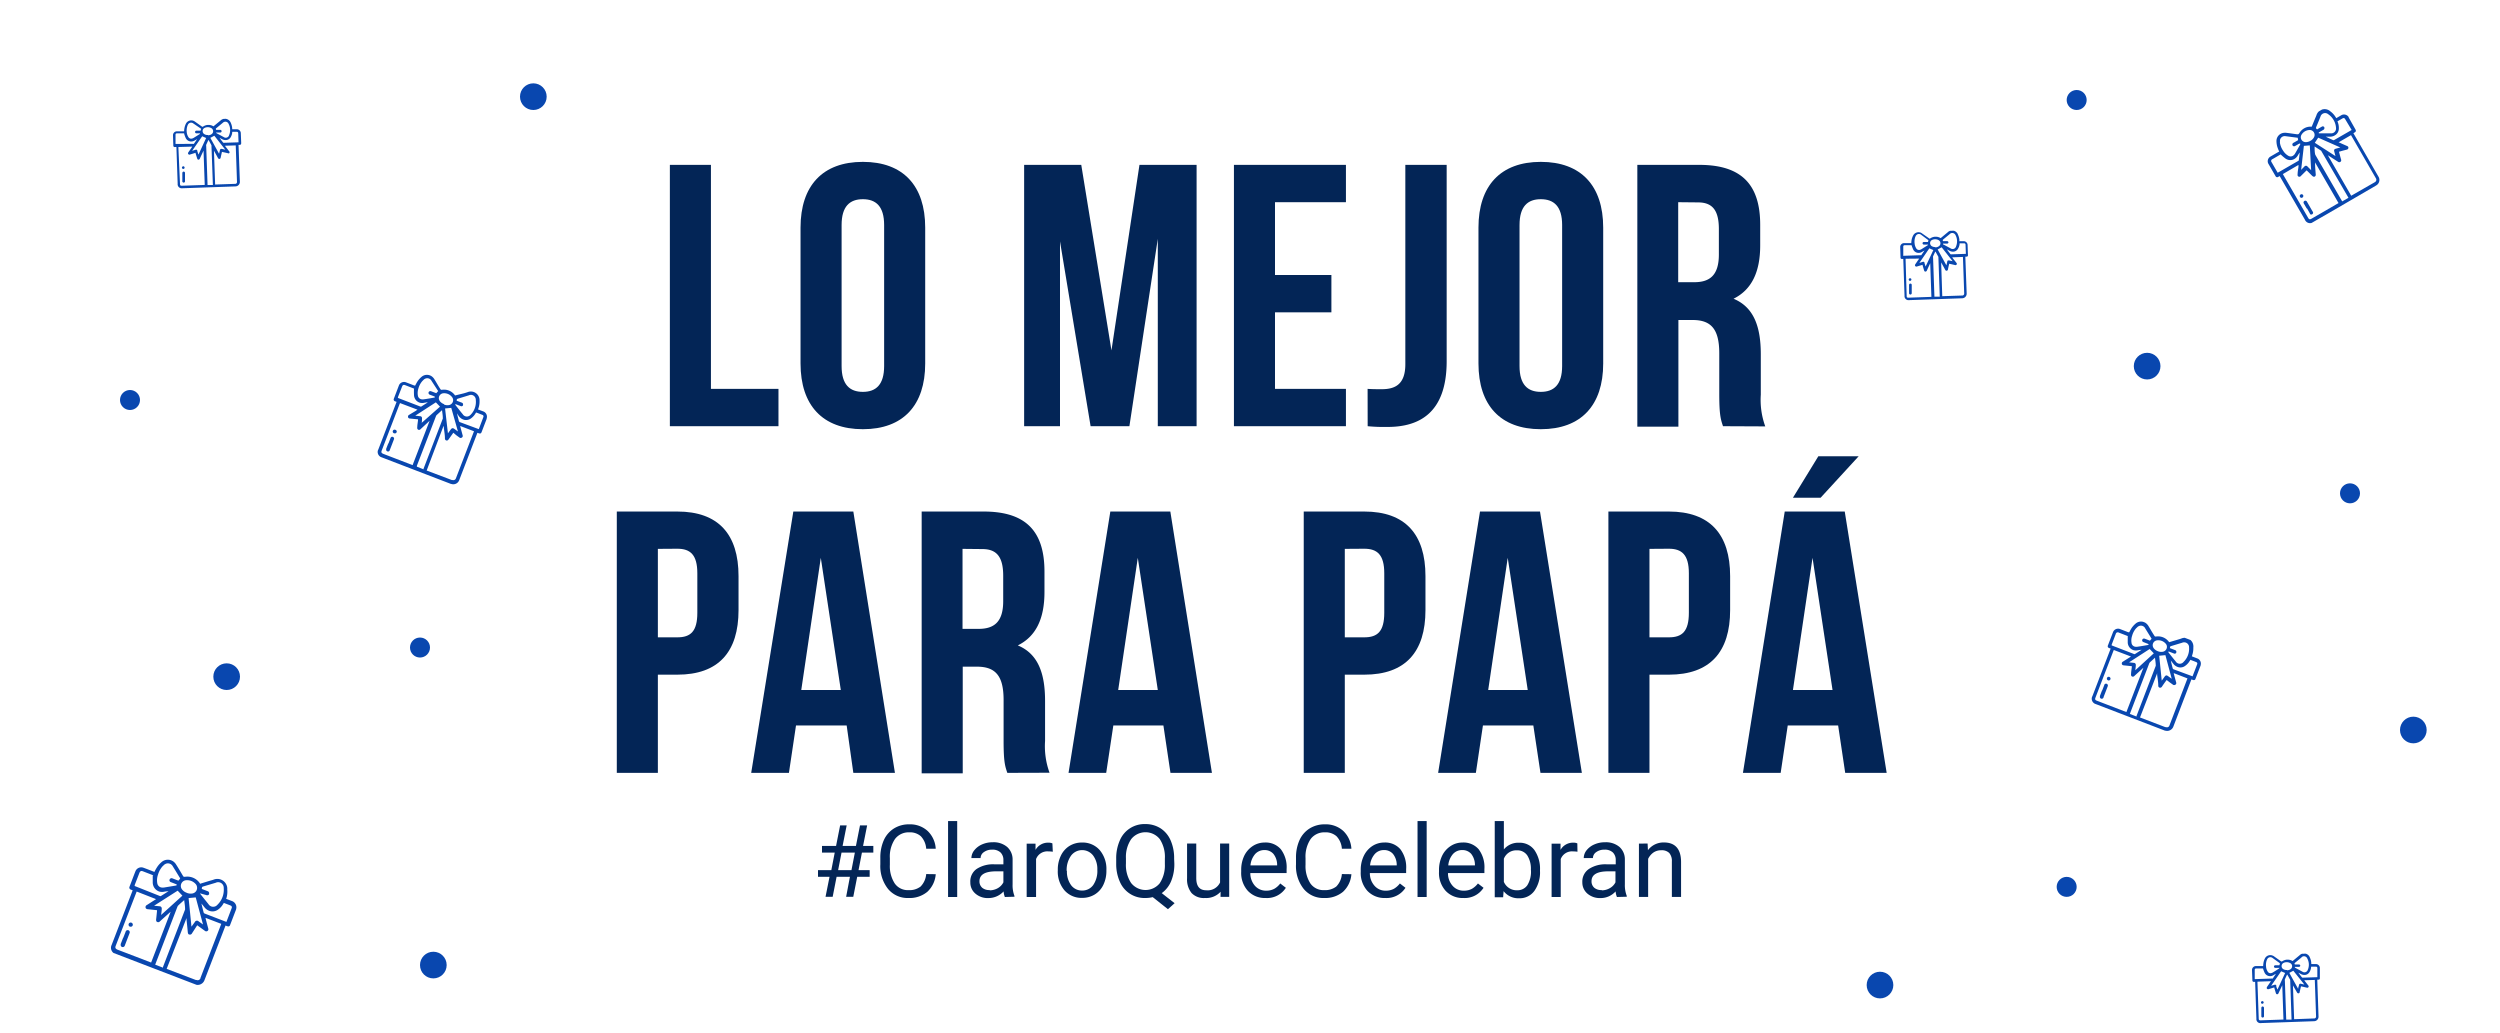
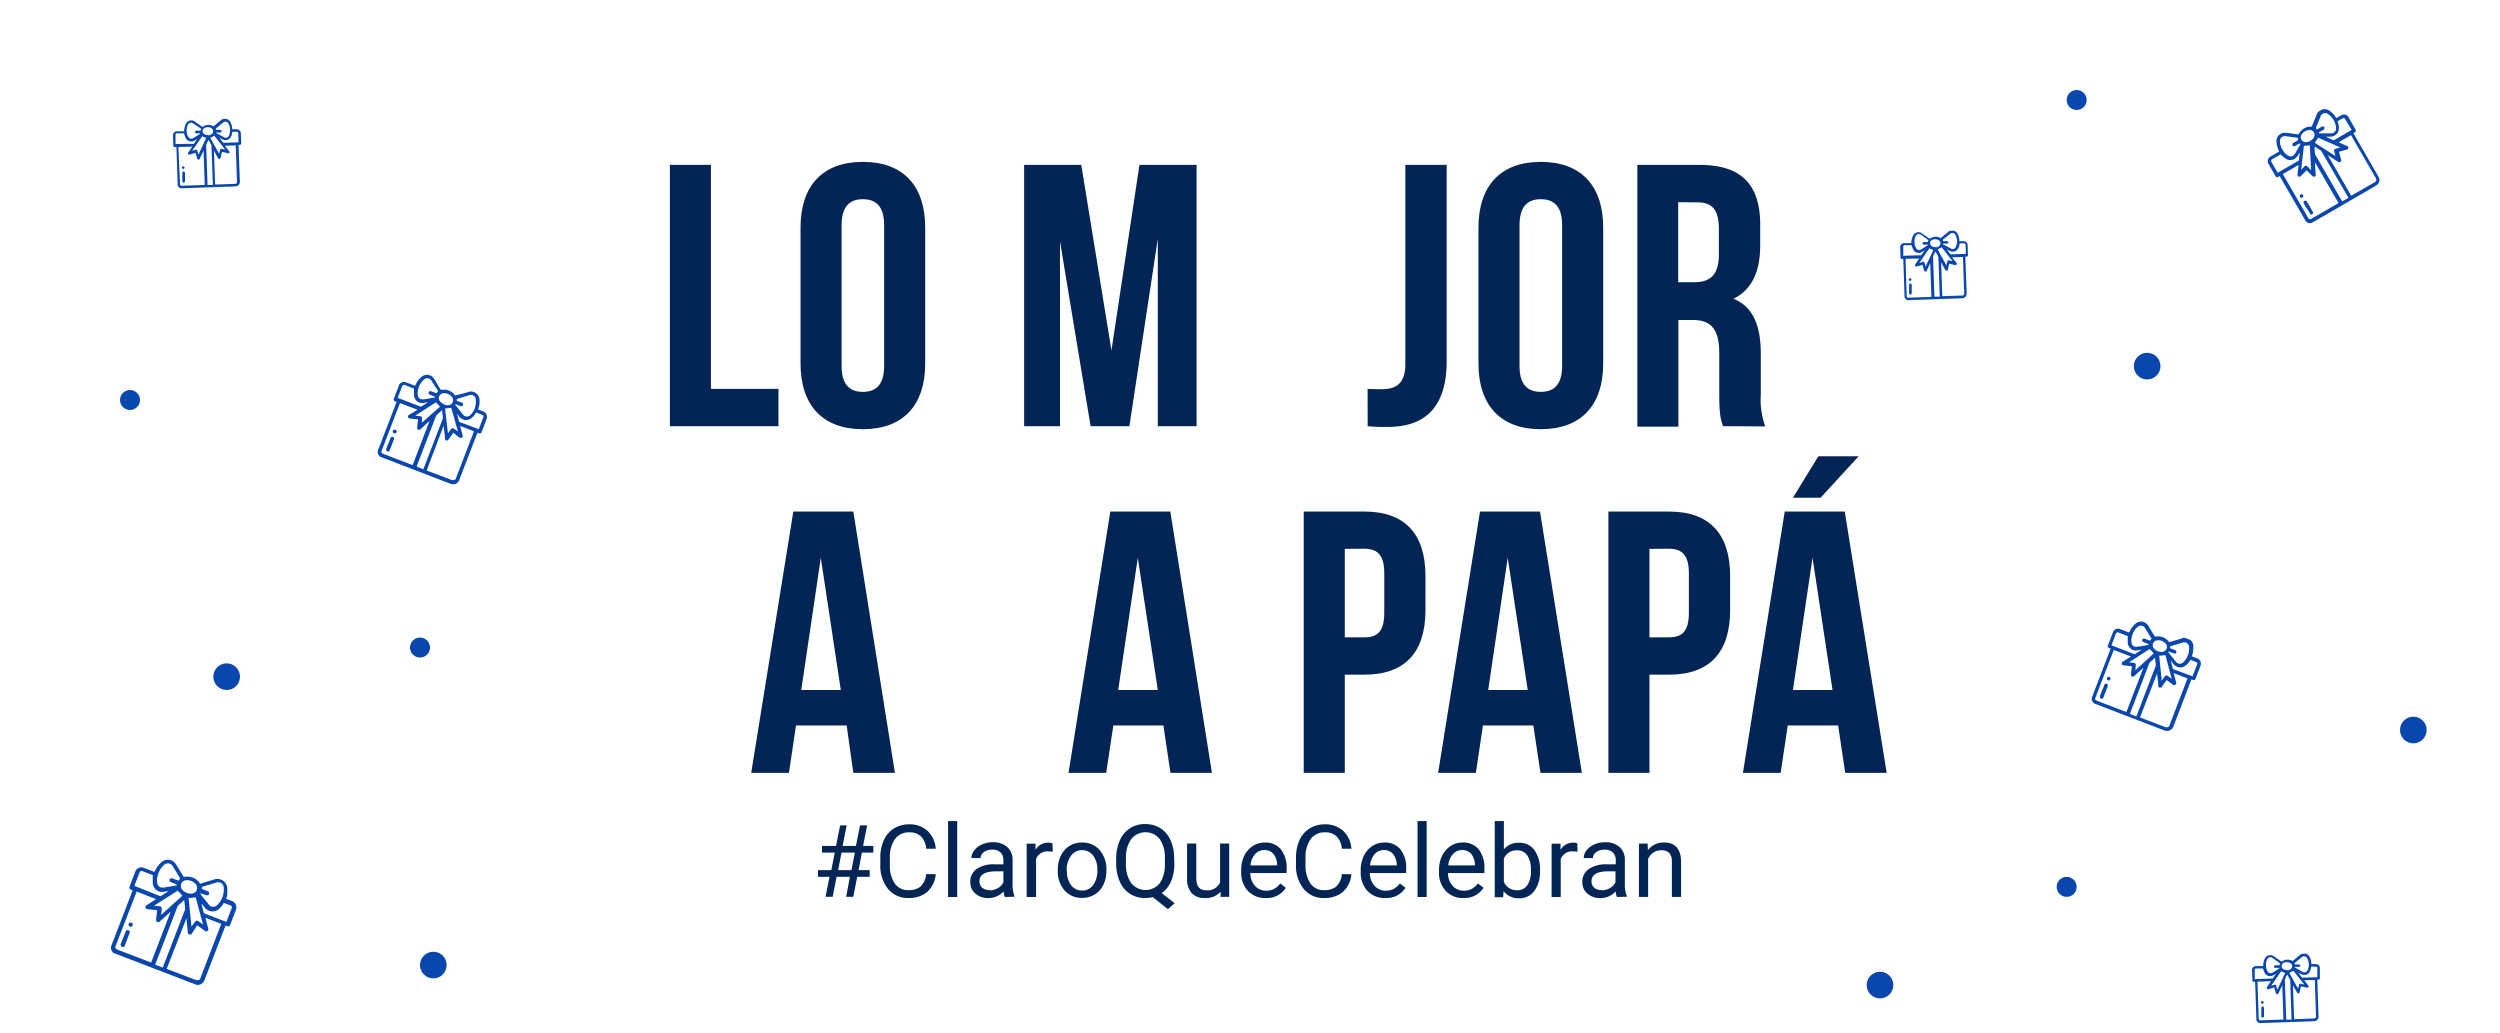
<svg xmlns="http://www.w3.org/2000/svg" id="Capa_1" data-name="Capa 1" viewBox="0 0 375 155">
  <defs>
    <style>.cls-1{fill:none;}.cls-2{isolation:isolate;}.cls-3{fill:#032556;}.cls-4{fill:#0947af;}.cls-5{clip-path:url(#clip-path);}.cls-6{clip-path:url(#clip-path-2);}.cls-7{clip-path:url(#clip-path-3);}.cls-8{clip-path:url(#clip-path-4);}.cls-9{clip-path:url(#clip-path-5);}.cls-10{clip-path:url(#clip-path-6);}.cls-11{clip-path:url(#clip-path-7);}</style>
    <clipPath id="clip-path">
      <rect class="cls-1" x="18.13" y="129.73" width="16.16" height="16.16" transform="translate(-111.83 112.9) rotate(-69)" />
    </clipPath>
    <clipPath id="clip-path-2">
      <rect class="cls-1" x="57.95" y="56.98" width="14.1" height="14.09" transform="translate(-18.07 101.76) rotate(-69)" />
    </clipPath>
    <clipPath id="clip-path-3">
      <rect class="cls-1" x="315.02" y="94.01" width="14.1" height="14.09" transform="translate(112.31 365.52) rotate(-69)" />
    </clipPath>
    <clipPath id="clip-path-4">
      <rect class="cls-1" x="26.03" y="17.92" width="10.2" height="10.21" transform="translate(-0.78 1.1) rotate(-2)" />
    </clipPath>
    <clipPath id="clip-path-5">
      <rect class="cls-1" x="337.88" y="143.15" width="10.2" height="10.21" transform="translate(-4.96 12.06) rotate(-2)" />
    </clipPath>
    <clipPath id="clip-path-6">
      <rect class="cls-1" x="285.04" y="34.71" width="10.2" height="10.21" transform="translate(-1.21 10.15) rotate(-2)" />
    </clipPath>
    <clipPath id="clip-path-7">
      <rect class="cls-1" x="341.29" y="17.54" width="13.95" height="13.95" transform="translate(34.4 177.41) rotate(-30)" />
    </clipPath>
  </defs>
  <g id="_ClaroQueCelebran" data-name=" ClaroQueCelebran" class="cls-2">
    <g class="cls-2">
      <path class="cls-3" d="M127.49,131.52h-2l-.59,3h-1.07l.6-3H122.7v-1h2l.51-2.63h-1.91v-1h2.11l.61-3.08H127l-.61,3.08h2l.61-3.08h1.07l-.61,3.08H131v1h-1.71l-.51,2.63h1.67v1h-1.87l-.59,3h-1.07Zm-1.77-1h2l.51-2.63h-2Z" />
      <path class="cls-3" d="M140.36,131.13a4,4,0,0,1-1.26,2.64,4.16,4.16,0,0,1-2.83.93,3.79,3.79,0,0,1-3.07-1.37,5.51,5.51,0,0,1-1.15-3.67v-1a6.33,6.33,0,0,1,.53-2.65,4,4,0,0,1,1.53-1.75,4.23,4.23,0,0,1,2.28-.61,3.9,3.9,0,0,1,2.76,1,4,4,0,0,1,1.21,2.66h-1.43a3,3,0,0,0-.81-1.88,2.46,2.46,0,0,0-1.73-.58,2.56,2.56,0,0,0-2.14,1,4.69,4.69,0,0,0-.77,2.87v1a4.77,4.77,0,0,0,.73,2.8,2.39,2.39,0,0,0,2.06,1,2.73,2.73,0,0,0,1.82-.54,3,3,0,0,0,.84-1.87Z" />
      <path class="cls-3" d="M143.58,134.55h-1.37V123.16h1.37Z" />
      <path class="cls-3" d="M150.73,134.55a2.82,2.82,0,0,1-.19-.84,3.07,3.07,0,0,1-2.29,1,2.79,2.79,0,0,1-1.94-.67,2.16,2.16,0,0,1-.76-1.7,2.26,2.26,0,0,1,.95-2,4.5,4.5,0,0,1,2.68-.69h1.33v-.63a1.55,1.55,0,0,0-.43-1.15,1.73,1.73,0,0,0-1.26-.42,2,2,0,0,0-1.24.37,1.08,1.08,0,0,0-.49.89h-1.38a1.88,1.88,0,0,1,.43-1.16,3,3,0,0,1,1.15-.88,3.86,3.86,0,0,1,1.61-.33,3.13,3.13,0,0,1,2.17.7,2.5,2.5,0,0,1,.82,1.9v3.7a4.5,4.5,0,0,0,.28,1.76v.11Zm-2.28-1a2.47,2.47,0,0,0,1.23-.33,2.09,2.09,0,0,0,.83-.87v-1.65h-1.07c-1.68,0-2.52.49-2.52,1.48a1.25,1.25,0,0,0,.43,1A1.64,1.64,0,0,0,148.45,133.51Z" />
      <path class="cls-3" d="M157.92,127.76a4.83,4.83,0,0,0-.68-.05,1.8,1.8,0,0,0-1.83,1.15v5.69H154v-8h1.33l0,.93a2.14,2.14,0,0,1,1.92-1.08,1.38,1.38,0,0,1,.61.11Z" />
      <path class="cls-3" d="M158.67,130.47a4.72,4.72,0,0,1,.46-2.12,3.47,3.47,0,0,1,1.29-1.46,3.52,3.52,0,0,1,1.89-.51,3.39,3.39,0,0,1,2.65,1.14,4.37,4.37,0,0,1,1,3v.09a4.76,4.76,0,0,1-.45,2.1,3.41,3.41,0,0,1-1.28,1.45,3.54,3.54,0,0,1-1.92.52,3.37,3.37,0,0,1-2.64-1.13,4.33,4.33,0,0,1-1-3Zm1.37.16a3.42,3.42,0,0,0,.62,2.14,2,2,0,0,0,1.66.81,2,2,0,0,0,1.66-.82,3.73,3.73,0,0,0,.62-2.29,3.42,3.42,0,0,0-.63-2.14,2.08,2.08,0,0,0-3.3,0A3.69,3.69,0,0,0,160,130.63Z" />
      <path class="cls-3" d="M176.15,129.5a6.68,6.68,0,0,1-.49,2.7,4.21,4.21,0,0,1-1.4,1.77l1.93,1.51-1,.9-2.28-1.81a4.52,4.52,0,0,1-1.12.13,4,4,0,0,1-3.8-2.41,6.45,6.45,0,0,1-.56-2.69v-.78a6.62,6.62,0,0,1,.54-2.75,4,4,0,0,1,3.8-2.46,4.2,4.2,0,0,1,2.3.63,4.07,4.07,0,0,1,1.52,1.81,6.6,6.6,0,0,1,.53,2.76Zm-1.42-.69a4.88,4.88,0,0,0-.76-2.94,2.74,2.74,0,0,0-4.29,0,4.73,4.73,0,0,0-.79,2.85v.79a4.9,4.9,0,0,0,.77,2.93,2.75,2.75,0,0,0,4.29.06,4.82,4.82,0,0,0,.78-2.88Z" />
      <path class="cls-3" d="M183.09,133.76a2.92,2.92,0,0,1-2.35.94,2.53,2.53,0,0,1-2-.74,3.24,3.24,0,0,1-.68-2.21v-5.22h1.38v5.18c0,1.22.49,1.83,1.48,1.83a2.05,2.05,0,0,0,2.09-1.17v-5.84h1.37v8h-1.3Z" />
      <path class="cls-3" d="M189.84,134.7a3.49,3.49,0,0,1-2.66-1.07,4,4,0,0,1-1-2.86v-.26a4.89,4.89,0,0,1,.45-2.13,3.67,3.67,0,0,1,1.28-1.47,3.25,3.25,0,0,1,1.78-.53,3,3,0,0,1,2.43,1,4.46,4.46,0,0,1,.87,3v.58h-5.44a2.83,2.83,0,0,0,.69,1.91,2.19,2.19,0,0,0,1.69.73,2.49,2.49,0,0,0,1.23-.29,3,3,0,0,0,.88-.79l.84.65A3.35,3.35,0,0,1,189.84,134.7Zm-.17-7.19a1.85,1.85,0,0,0-1.4.6,3,3,0,0,0-.7,1.7h4v-.11a2.62,2.62,0,0,0-.56-1.62A1.73,1.73,0,0,0,189.67,127.51Z" />
      <path class="cls-3" d="M202.71,131.13a4,4,0,0,1-1.26,2.64,4.16,4.16,0,0,1-2.83.93,3.79,3.79,0,0,1-3.07-1.37,5.51,5.51,0,0,1-1.15-3.67v-1a6.33,6.33,0,0,1,.53-2.65,4,4,0,0,1,1.53-1.75,4.23,4.23,0,0,1,2.28-.61,3.9,3.9,0,0,1,2.76,1,4,4,0,0,1,1.21,2.66h-1.43a3,3,0,0,0-.81-1.88,2.46,2.46,0,0,0-1.73-.58,2.56,2.56,0,0,0-2.14,1,4.69,4.69,0,0,0-.77,2.87v1a4.77,4.77,0,0,0,.73,2.8,2.39,2.39,0,0,0,2.06,1,2.75,2.75,0,0,0,1.82-.54,3,3,0,0,0,.84-1.87Z" />
      <path class="cls-3" d="M207.77,134.7a3.5,3.5,0,0,1-2.66-1.07,4,4,0,0,1-1-2.86v-.26a4.76,4.76,0,0,1,.46-2.13,3.64,3.64,0,0,1,1.27-1.47,3.25,3.25,0,0,1,1.78-.53,3,3,0,0,1,2.43,1,4.46,4.46,0,0,1,.87,3v.58h-5.44a2.79,2.79,0,0,0,.7,1.91,2.15,2.15,0,0,0,1.68.73,2.5,2.5,0,0,0,1.24-.29,3.13,3.13,0,0,0,.88-.79l.84.65A3.38,3.38,0,0,1,207.77,134.7Zm-.17-7.19a1.81,1.81,0,0,0-1.39.6,3,3,0,0,0-.7,1.7h4v-.11a2.63,2.63,0,0,0-.57-1.62A1.72,1.72,0,0,0,207.6,127.51Z" />
      <path class="cls-3" d="M214,134.55h-1.37V123.16H214Z" />
      <path class="cls-3" d="M219.5,134.7a3.47,3.47,0,0,1-2.65-1.07,4,4,0,0,1-1-2.86v-.26a4.9,4.9,0,0,1,.46-2.13,3.59,3.59,0,0,1,1.28-1.47,3.19,3.19,0,0,1,1.77-.53,3,3,0,0,1,2.43,1,4.46,4.46,0,0,1,.87,3v.58H217.2a2.79,2.79,0,0,0,.69,1.91,2.16,2.16,0,0,0,1.69.73,2.49,2.49,0,0,0,1.23-.29,3.13,3.13,0,0,0,.88-.79l.84.65A3.35,3.35,0,0,1,219.5,134.7Zm-.17-7.19a1.82,1.82,0,0,0-1.39.6,3,3,0,0,0-.7,1.7h4v-.11a2.68,2.68,0,0,0-.56-1.62A1.74,1.74,0,0,0,219.33,127.51Z" />
      <path class="cls-3" d="M231,130.63a4.81,4.81,0,0,1-.84,3,2.71,2.71,0,0,1-2.27,1.11,2.8,2.8,0,0,1-2.35-1.07l-.07.92h-1.26V123.16h1.37v4.25a2.8,2.8,0,0,1,2.29-1,2.72,2.72,0,0,1,2.3,1.11,4.92,4.92,0,0,1,.83,3Zm-1.37-.15a3.72,3.72,0,0,0-.54-2.17,1.79,1.79,0,0,0-1.56-.76,2,2,0,0,0-1.95,1.26v3.47a2.08,2.08,0,0,0,2,1.26,1.78,1.78,0,0,0,1.53-.77A3.87,3.87,0,0,0,229.64,130.48Z" />
      <path class="cls-3" d="M236.62,127.76a4.72,4.72,0,0,0-.68-.05,1.8,1.8,0,0,0-1.83,1.15v5.69h-1.37v-8h1.34l0,.93a2.14,2.14,0,0,1,1.91-1.08,1.38,1.38,0,0,1,.61.11Z" />
      <path class="cls-3" d="M242.54,134.55a2.75,2.75,0,0,1-.2-.84,3,3,0,0,1-2.28,1,2.84,2.84,0,0,1-1.95-.67,2.19,2.19,0,0,1-.76-1.7,2.27,2.27,0,0,1,1-2,4.48,4.48,0,0,1,2.68-.69h1.33v-.63a1.55,1.55,0,0,0-.43-1.15,1.74,1.74,0,0,0-1.27-.42,2,2,0,0,0-1.23.37,1.08,1.08,0,0,0-.49.89h-1.38a1.93,1.93,0,0,1,.42-1.16,3,3,0,0,1,1.16-.88,3.86,3.86,0,0,1,1.61-.33,3.15,3.15,0,0,1,2.17.7,2.49,2.49,0,0,1,.81,1.9v3.7a4.48,4.48,0,0,0,.29,1.76v.11Zm-2.28-1a2.4,2.4,0,0,0,1.22-.33,2.06,2.06,0,0,0,.84-.87v-1.65h-1.07c-1.68,0-2.52.49-2.52,1.48a1.25,1.25,0,0,0,.43,1A1.64,1.64,0,0,0,240.26,133.51Z" />
      <path class="cls-3" d="M247.14,126.53l.05,1a2.92,2.92,0,0,1,2.4-1.16c1.7,0,2.55,1,2.57,2.87v5.3h-1.38v-5.31a1.83,1.83,0,0,0-.39-1.28,1.59,1.59,0,0,0-1.22-.41,2,2,0,0,0-1.17.35,2.48,2.48,0,0,0-.78.94v5.71h-1.38v-8Z" />
    </g>
  </g>
  <g id="DÍA_DEL_PADRE" data-name="DÍA DEL PADRE" class="cls-2">
    <g class="cls-2">
      <path class="cls-3" d="M100.48,24.73h6.16v33.6h10.13v5.6H100.48Z" />
      <path class="cls-3" d="M120.08,34.14c0-6.27,3.3-9.86,9.35-9.86s9.35,3.59,9.35,9.86V54.52c0,6.27-3.3,9.86-9.35,9.86s-9.35-3.59-9.35-9.86Zm6.16,20.77c0,2.8,1.23,3.87,3.19,3.87s3.19-1.07,3.19-3.87V33.75c0-2.8-1.23-3.87-3.19-3.87s-3.19,1.07-3.19,3.87Z" />
      <path class="cls-3" d="M166.72,52.56l4.2-27.83h8.57v39.2h-5.82V35.82l-4.26,28.11h-5.82L159,36.21V63.93h-5.38V24.73h8.57Z" />
-       <path class="cls-3" d="M191.25,41.25h8.46v5.6h-8.46V58.33h10.64v5.6h-16.8V24.73h16.8v5.6H191.25Z" />
      <path class="cls-3" d="M205.14,58.33c.67.05,1.46.05,2.13.05,2,0,3.53-.72,3.53-3.75V24.73H217V54.18c0,7.84-4.2,9.86-8.85,9.86a25.83,25.83,0,0,1-3-.11Z" />
      <path class="cls-3" d="M221.77,34.14c0-6.27,3.31-9.86,9.35-9.86s9.36,3.59,9.36,9.86V54.52c0,6.27-3.31,9.86-9.36,9.86s-9.35-3.59-9.35-9.86Zm6.16,20.77c0,2.8,1.23,3.87,3.19,3.87s3.2-1.07,3.2-3.87V33.75c0-2.8-1.24-3.87-3.2-3.87s-3.19,1.07-3.19,3.87Z" />
      <path class="cls-3" d="M258.45,63.93c-.33-1-.56-1.63-.56-4.82V53c0-3.64-1.23-5-4-5h-2.13v16h-6.16V24.73h9.3c6.38,0,9.13,3,9.13,9v3.08c0,4-1.29,6.66-4,8,3.08,1.28,4.09,4.25,4.09,8.34v6.05a11.67,11.67,0,0,0,.67,4.76Zm-6.72-33.6v12h2.41c2.29,0,3.69-1,3.69-4.15V34.36c0-2.8-.95-4-3.13-4Z" />
-       <path class="cls-3" d="M110.78,86.42v5.09c0,6.28-3,9.69-9.18,9.69H98.68v14.73H92.52V76.73h9.08C107.76,76.73,110.78,80.14,110.78,86.42Zm-12.1-4.09V95.6h2.92c2,0,3-.89,3-3.69V86c0-2.8-1.06-3.69-3-3.69Z" />
      <path class="cls-3" d="M134.24,115.93H128L127,108.82H119.4l-1.06,7.11h-5.66L119,76.73h9ZM120.19,103.5h5.93l-3-19.83Z" />
-       <path class="cls-3" d="M151.1,115.93c-.34-1-.56-1.63-.56-4.82V105c0-3.64-1.23-5-4-5h-2.13v16h-6.16V76.73h9.3c6.38,0,9.12,3,9.12,9v3.08c0,4-1.28,6.66-4,8,3.08,1.28,4.09,4.25,4.09,8.34v6a11.67,11.67,0,0,0,.67,4.76Zm-6.72-33.6v12h2.41c2.29,0,3.69-1,3.69-4.15V86.36c0-2.8-.95-4-3.13-4Z" />
      <path class="cls-3" d="M181.79,115.93h-6.22l-1.06-7.11H167l-1.07,7.11h-5.65l6.27-39.2h9ZM167.73,103.5h5.94l-3-19.83Z" />
      <path class="cls-3" d="M213.82,86.42v5.09c0,6.28-3,9.69-9.18,9.69h-2.92v14.73h-6.16V76.73h9.08C210.8,76.73,213.82,80.14,213.82,86.42Zm-12.1-4.09V95.6h2.92c2,0,3-.89,3-3.69V86c0-2.8-1.06-3.69-3-3.69Z" />
      <path class="cls-3" d="M237.28,115.93h-6.21L230,108.82h-7.56l-1.06,7.11h-5.66L222,76.73h9ZM223.23,103.5h5.93l-3-19.83Z" />
      <path class="cls-3" d="M259.52,86.42v5.09c0,6.28-3,9.69-9.19,9.69h-2.91v14.73h-6.16V76.73h9.07C256.49,76.73,259.52,80.14,259.52,86.42Zm-12.1-4.09V95.6h2.91c2,0,3-.89,3-3.69V86c0-2.8-1.07-3.69-3-3.69Z" />
      <path class="cls-3" d="M283,115.93h-6.22l-1.06-7.11h-7.56l-1.06,7.11h-5.66l6.27-39.2h9Zm-4.2-47.49-5.71,6.22h-4.15l3.81-6.22Zm-9.86,35.06h5.94l-3-19.83Z" />
    </g>
  </g>
-   <circle id="Elipse_31" data-name="Elipse 31" class="cls-4" cx="80" cy="14.5" r="2" />
  <circle id="Elipse_69" data-name="Elipse 69" class="cls-4" cx="322.07" cy="54.92" r="2" />
  <circle id="Elipse_37" data-name="Elipse 37" class="cls-4" cx="362" cy="109.5" r="2" />
  <circle id="Elipse_35" data-name="Elipse 35" class="cls-4" cx="34" cy="101.5" r="2" />
  <circle id="Elipse_32" data-name="Elipse 32" class="cls-4" cx="65" cy="144.76" r="2" />
  <circle id="Elipse_38" data-name="Elipse 38" class="cls-4" cx="282" cy="147.76" r="2" />
-   <circle id="Elipse_33" data-name="Elipse 33" class="cls-4" cx="352.5" cy="74" r="1.5" />
  <circle id="Elipse_33-2" data-name="Elipse 33" class="cls-4" cx="310" cy="133.03" r="1.5" />
  <circle id="Elipse_40" data-name="Elipse 40" class="cls-4" cx="311.5" cy="15" r="1.5" />
  <circle id="Elipse_34" data-name="Elipse 34" class="cls-4" cx="19.5" cy="60" r="1.5" />
  <circle id="Elipse_34-2" data-name="Elipse 34" class="cls-4" cx="63" cy="97.13" r="1.5" />
  <g id="Grupo_168" data-name="Grupo 168">
    <g class="cls-5">
      <g id="Grupo_148" data-name="Grupo 148">
        <path id="Trazado_1140" data-name="Trazado 1140" class="cls-4" d="M33.91,134.82l.92.35a1,1,0,0,1,.59,1.2l0,.07-.85,2.22c-.12.31-.24.36-.55.25l-.19-.08L30.68,147a1.09,1.09,0,0,1-1.38.68l-.05,0-.15-.06-11.74-4.5a1,1,0,0,1-.69-1.17,1.43,1.43,0,0,1,.08-.22l3.15-8.18-.28-.11a.32.32,0,0,1-.21-.39v0c.31-.79.6-1.59.91-2.37a.94.94,0,0,1,1.2-.52c.5.18,1,.38,1.49.57l.15.06a7.07,7.07,0,0,1,.43-.76,3.42,3.42,0,0,1,.65-.72,1.42,1.42,0,0,1,2,.13,1.24,1.24,0,0,1,.17.23c.35.54.67,1.09,1,1.65.14.23.14.21.41.19a2.26,2.26,0,0,1,2.17,1l0,.06,1.4-.43c.22-.06.45-.12.67-.2a1.49,1.49,0,0,1,1.93.84,1.35,1.35,0,0,1,.1.63A3.57,3.57,0,0,1,34,134.6a1.94,1.94,0,0,0-.07.22m-13.43-1.09-.06.16-3.09,8c-.11.3,0,.43.25.55l5.07,1.94,2.93-7.62-.14.12L24,138.19a.34.34,0,0,1-.41.11c-.14-.06-.19-.19-.17-.4.05-.41.09-.82.13-1.24a.57.57,0,0,0,0-.13l-1.39-.15a.33.33,0,0,1-.33-.25c0-.15,0-.26.19-.37l1.09-.7.3-.19Zm7.47,4L25,145.33,29.38,147l.11,0a.44.44,0,0,0,.58-.26.08.08,0,0,0,0-.05l3.12-8.11-2.35-.9s0,.06,0,.09l.4,1.52a.31.31,0,0,1-.21.4.31.31,0,0,1-.29-.06l-.58-.42-.58-.42L28.8,140a.32.32,0,0,1-.38.18c-.18,0-.23-.18-.25-.34-.06-.64-.12-1.27-.19-1.9a1.62,1.62,0,0,0,0-.18m-.28-2.81c-.33.3-.64.56-.93.84a.63.63,0,0,0-.16.23l-3.27,8.52-.06.16,1.17.45,0-.11,3.31-8.61a.27.27,0,0,0,0-.12c0-.45-.09-.89-.14-1.37M30,134l0,0,.06.11c.4.5.8,1,1.21,1.51a.83.83,0,0,0,1.13.28,1,1,0,0,0,.22-.19,3.12,3.12,0,0,0,.94-2.5.84.84,0,0,0-.79-.88.8.8,0,0,0-.4.08l-1.78.53c-.3.09-.3.09-.32.4l0,0,.88.34a.32.32,0,0,1,.21.4l0,.06a.33.33,0,0,1-.42.12L30,134m-3-2.23,0-.06c-.36-.58-.71-1.17-1.08-1.76a.83.83,0,0,0-1.12-.35.9.9,0,0,0-.2.14l-.24.23a3.34,3.34,0,0,0-.67,1.26,2.49,2.49,0,0,0-.1,1.24.77.77,0,0,0,.59.65,1.55,1.55,0,0,0,.48,0l1.74-.29c.05,0,.09-.06.14-.09a.43.43,0,0,0-.12-.11l-.79-.31a.29.29,0,0,1-.19-.39h0a.32.32,0,0,1,.41-.18h0l.18.07.73.28.28-.32M23,131.3l-1.58-.61c-.26-.1-.4,0-.5.22l-.72,1.86a.65.65,0,0,1,0,.13l0,0L24,134.41a.19.19,0,0,0,.13,0l1.15-.73a5.7,5.7,0,0,0-.58.06,1.62,1.62,0,0,1-.79,0,1.45,1.45,0,0,1-1-1.4c0-.33,0-.67,0-1m10.67,4.09-.11.18a2.62,2.62,0,0,1-.82.87,1.4,1.4,0,0,1-1.07.2,1.61,1.61,0,0,1-.94-.63l-.42-.52c.09.45.21.88.32,1.32a.27.27,0,0,0,.18.19l3.09,1.19.15.06.8-2.09a.28.28,0,0,0-.17-.37c-.33-.14-.66-.25-1-.39M28.72,139l.51-.7a.35.35,0,0,1,.57-.09l.65.46-1.09-4.06-1.07.1.43,4.29m-4.56-1.75,3.2-2.9-.71-.75-3.54,2.26.82.08a.32.32,0,0,1,.33.32.28.28,0,0,1,0,.09c0,.28-.06.57-.09.9M28,133.92a1.54,1.54,0,0,0,.87.1.85.85,0,0,0,.68-1,.87.87,0,0,0-.16-.37,1.71,1.71,0,0,0-1.59-.6.86.86,0,0,0-.5,1.36,1.47,1.47,0,0,0,.7.5" />
        <path id="Trazado_1141" data-name="Trazado 1141" class="cls-4" d="M18.48,140.69l.36-.92a.32.32,0,0,1,.43-.23.32.32,0,0,1,.17.42v0l-.71,1.85a.33.33,0,0,1-.38.25.32.32,0,0,1-.24-.38.16.16,0,0,1,0-.09l.36-.93" />
        <path id="Trazado_1142" data-name="Trazado 1142" class="cls-4" d="M19.49,139a.32.32,0,1,1,.41-.18h0a.31.31,0,0,1-.4.17" />
      </g>
    </g>
  </g>
  <g id="Grupo_174" data-name="Grupo 174">
    <g class="cls-6">
      <g id="Grupo_148-2" data-name="Grupo 148-2">
        <path id="Trazado_1140-2" data-name="Trazado 1140-2" class="cls-4" d="M71.71,61.42l.8.3A.84.84,0,0,1,73,62.77l0,.06-.74,1.94c-.1.26-.21.31-.48.21l-.17-.06L68.89,72a.94.94,0,0,1-1.2.59h0l-.12,0L57.28,68.61a.85.85,0,0,1-.61-1,1.08,1.08,0,0,1,.08-.19l2.74-7.14-.24-.09a.28.28,0,0,1-.19-.34l0,0,.79-2.07a.83.83,0,0,1,1-.45l1.3.5.13,0a7,7,0,0,1,.37-.66,3.39,3.39,0,0,1,.57-.63,1.24,1.24,0,0,1,1.76.11,1.16,1.16,0,0,1,.16.21c.3.47.58,1,.87,1.43.13.2.12.19.36.17a2,2,0,0,1,1.89.86l0,0L69.57,59c.2-.06.39-.11.58-.18a1.3,1.3,0,0,1,1.78,1.28,3,3,0,0,1-.16,1.12l-.06.19M60,60.46l-.06.14-2.69,7c-.1.26,0,.37.22.47l4.42,1.7,2.55-6.65-.12.11L63.1,64.36a.31.31,0,0,1-.36.1.32.32,0,0,1-.15-.36c0-.36.08-.72.11-1.07a.53.53,0,0,0,0-.13l-1.22-.12a.29.29,0,0,1-.28-.22c0-.13,0-.23.16-.33l1-.6.26-.18Zm6.51,3.48L64,70.58,67.76,72l.1,0a.41.41,0,0,0,.52-.23.06.06,0,0,1,0,0l2.72-7.08-2.06-.79s0,.06,0,.08l.36,1.33a.28.28,0,0,1-.17.35.28.28,0,0,1-.27,0l-.51-.37L68,64.91l-.71,1c-.09.12-.19.2-.34.16a.29.29,0,0,1-.21-.3c0-.55-.11-1.1-.17-1.65a1.15,1.15,0,0,0,0-.16m-.24-2.46-.81.74a.46.46,0,0,0-.13.2l-2.86,7.43,0,.13,1,.4,0-.09,2.89-7.52a.3.3,0,0,0,0-.1c0-.39-.07-.77-.12-1.19m2-.78,0,0,.06.09c.35.44.69.89,1.05,1.32a.72.72,0,0,0,1,.24,1,1,0,0,0,.19-.16A2.74,2.74,0,0,0,71.37,60a.74.74,0,0,0-.69-.77.84.84,0,0,0-.35.07l-1.55.47c-.26.08-.26.08-.28.34,0,0,0,0,0,0l.78.29a.28.28,0,0,1,.17.35.14.14,0,0,1,0,.06.28.28,0,0,1-.36.1l-.78-.3m-2.58-1.94,0,0-1-1.54a.72.72,0,0,0-1-.3.66.66,0,0,0-.17.12l-.2.2a2.76,2.76,0,0,0-.59,1.09,2.24,2.24,0,0,0-.09,1.09.66.66,0,0,0,.52.56,1.19,1.19,0,0,0,.42,0c.51-.07,1-.16,1.52-.25a.42.42,0,0,0,.12-.08.52.52,0,0,0-.11-.1l-.69-.26a.28.28,0,0,1-.17-.35h0a.28.28,0,0,1,.35-.17h0l.16.06.64.24.24-.27m-3.55-.41-1.37-.53c-.23-.09-.36,0-.44.19l-.63,1.62,0,.11,0,0,3.38,1.3h.11l1-.64a4,4,0,0,0-.5.06,1.51,1.51,0,0,1-.7,0,1.25,1.25,0,0,1-.88-1.22,8.44,8.44,0,0,1,0-.87m9.3,3.57-.09.15a2.49,2.49,0,0,1-.72.76,1.25,1.25,0,0,1-.94.18,1.45,1.45,0,0,1-.82-.55L68.55,62c.08.39.19.77.28,1.15a.26.26,0,0,0,.15.17l2.7,1,.14.05.69-1.82a.24.24,0,0,0-.15-.32h0l-.88-.34M67.19,65c.16-.22.3-.42.44-.6s.29-.23.5-.08l.56.4-1-3.54-.93.09L67.19,65m-4-1.52L66,61l-.62-.65-3.09,2,.72.08a.28.28,0,0,1,.29.27.28.28,0,0,1,0,.09c0,.24,0,.49-.08.78m3.39-2.89a1.29,1.29,0,0,0,.75.08.75.75,0,0,0,.6-.86.71.71,0,0,0-.14-.32A1.48,1.48,0,0,0,66.42,59a.74.74,0,0,0-.58.87,1.09,1.09,0,0,0,.14.31,1.44,1.44,0,0,0,.62.44" />
        <path id="Trazado_1141-2" data-name="Trazado 1141-2" class="cls-4" d="M58.26,66.54l.31-.81c.07-.19.22-.26.37-.19a.27.27,0,0,1,.15.36v0l-.62,1.61a.27.27,0,0,1-.33.21.28.28,0,0,1-.21-.33l0-.08.31-.8" />
        <path id="Trazado_1142-2" data-name="Trazado 1142-2" class="cls-4" d="M59.13,65a.28.28,0,1,1,.21-.51.26.26,0,0,1,.15.35h0a.28.28,0,0,1-.36.15" />
      </g>
    </g>
  </g>
  <g id="Grupo_174-2" data-name="Grupo 174">
    <g class="cls-7">
      <g id="Grupo_148-2-2" data-name="Grupo 148-2">
        <path id="Trazado_1140-2-2" data-name="Trazado 1140-2" class="cls-4" d="M328.78,98.45l.8.31a.82.82,0,0,1,.52,1l0,.06-.74,1.94c-.1.26-.22.31-.48.21l-.17-.06L326,109a1,1,0,0,1-1.2.6l-.05,0-.13-.05-10.23-3.93a.84.84,0,0,1-.61-1,.64.64,0,0,1,.08-.19l2.74-7.14-.24-.09a.27.27,0,0,1-.19-.34s0,0,0,0l.79-2.06a.82.82,0,0,1,1-.46l1.29.5.14,0a7.3,7.3,0,0,1,.37-.66,3.39,3.39,0,0,1,.57-.63,1.24,1.24,0,0,1,1.76.11,1.66,1.66,0,0,1,.16.21c.3.48.58,1,.87,1.43.12.2.12.19.36.17a2,2,0,0,1,1.89.86l0,0,1.22-.36c.2-.06.39-.11.58-.18A1.3,1.3,0,0,1,329,97.13a3.27,3.27,0,0,1-.16,1.12l-.06.19m-11.71-.94-.06.14-2.69,7c-.1.26-.05.37.22.47l4.42,1.7,2.55-6.65-.12.11-1.22,1.11a.31.31,0,0,1-.36.1.31.31,0,0,1-.15-.35c0-.36.08-.72.11-1.08a.49.49,0,0,0,0-.12l-1.22-.13a.29.29,0,0,1-.28-.22c0-.13,0-.23.16-.33l.95-.6.27-.17Zm6.51,3.47L321,107.62l3.8,1.45.1,0a.39.39,0,0,0,.51-.23s0,0,0,0l2.71-7.08-2.05-.79s0,.06,0,.09l.36,1.32a.28.28,0,0,1-.17.35.31.31,0,0,1-.28,0l-.5-.36L325,102c-.25.33-.48.65-.71,1a.32.32,0,0,1-.34.15.29.29,0,0,1-.21-.3c0-.55-.11-1.1-.17-1.65a1.15,1.15,0,0,0,0-.16m-.24-2.46-.81.74a.56.56,0,0,0-.14.2l-2.85,7.43-.05.14,1,.39,0-.09,2.88-7.51a.23.23,0,0,0,0-.11c0-.38-.08-.77-.12-1.19m2-.78,0,0,.05.09c.35.44.7.89,1.06,1.32a.72.72,0,0,0,1,.24.69.69,0,0,0,.18-.16,2.74,2.74,0,0,0,.83-2.18.73.73,0,0,0-.69-.76.7.7,0,0,0-.35.06l-1.55.47c-.26.08-.26.08-.28.34a.08.08,0,0,0,0,0l.78.3a.26.26,0,0,1,.17.34.14.14,0,0,1,0,.06.27.27,0,0,1-.36.1l-.78-.3m-2.58-1.94,0,0c-.31-.51-.62-1-.94-1.53a.72.72,0,0,0-1-.31.66.66,0,0,0-.17.12l-.21.2a2.84,2.84,0,0,0-.58,1.1,2.2,2.2,0,0,0-.09,1.08.65.65,0,0,0,.51.56,1,1,0,0,0,.43,0c.51-.07,1-.16,1.52-.25a.42.42,0,0,0,.12-.08.31.31,0,0,0-.11-.09l-.69-.27a.27.27,0,0,1-.17-.35h0a.28.28,0,0,1,.36-.16h0l.16.06.63.24.24-.27m-3.54-.41-1.37-.53a.3.3,0,0,0-.45.19l-.62,1.62a.61.61,0,0,0,0,.11l0,0,3.37,1.3a.17.17,0,0,0,.12,0l1-.64a4.43,4.43,0,0,0-.51.06,1.47,1.47,0,0,1-.69,0,1.25,1.25,0,0,1-.88-1.22q0-.44,0-.87M328.55,99l-.1.15a2.37,2.37,0,0,1-.72.76,1.18,1.18,0,0,1-.93.18,1.41,1.41,0,0,1-.82-.55l-.36-.46c.08.39.18.77.28,1.15a.23.23,0,0,0,.15.17l2.7,1,.13.05.7-1.82a.24.24,0,0,0-.16-.32h0c-.28-.12-.57-.22-.87-.34m-4.29,3.13.44-.61c.16-.21.29-.23.5-.08l.56.41-.95-3.55-.93.09.38,3.74m-4-1.53L323.07,98l-.62-.65-3.09,2,.72.08a.29.29,0,0,1,.29.28.25.25,0,0,1,0,.08c0,.24-.05.49-.08.78m3.38-2.89a1.32,1.32,0,0,0,.76.08.75.75,0,0,0,.6-.86.67.67,0,0,0-.15-.32,1.46,1.46,0,0,0-1.38-.52.74.74,0,0,0-.58.87.87.87,0,0,0,.14.31,1.39,1.39,0,0,0,.62.44" />
        <path id="Trazado_1141-2-2" data-name="Trazado 1141-2" class="cls-4" d="M315.33,103.57l.31-.81a.27.27,0,0,1,.37-.19.28.28,0,0,1,.15.37v0l-.62,1.61a.28.28,0,1,1-.54-.12.11.11,0,0,1,0-.07l.31-.81" />
        <path id="Trazado_1142-2-2" data-name="Trazado 1142-2" class="cls-4" d="M316.2,102.05a.28.28,0,0,1-.15-.36.26.26,0,0,1,.35-.15.28.28,0,0,1,.16.36h0a.28.28,0,0,1-.36.15" />
      </g>
    </g>
  </g>
  <g id="Grupo_170" data-name="Grupo 170">
    <g class="cls-8">
      <g id="Grupo_148-3" data-name="Grupo 148-3">
        <path id="Trazado_1140-3" data-name="Trazado 1140-3" class="cls-4" d="M34.86,19.39l.62,0a.6.6,0,0,1,.64.56v0l.06,1.5c0,.2-.06.27-.26.28h-.14l.2,5.5a.68.68,0,0,1-.64.73h0l-8,.28a.61.61,0,0,1-.69-.52.57.57,0,0,1,0-.13l-.19-5.54h-.18A.22.22,0,0,1,26,21.9v0l-.05-1.6a.58.58,0,0,1,.56-.6l1,0h.11a2.57,2.57,0,0,1,.06-.55,2.49,2.49,0,0,1,.2-.58.9.9,0,0,1,1.21-.42,1.19,1.19,0,0,1,.15.09l1,.71c.13.09.13.09.28,0a1.42,1.42,0,0,1,1.5,0l0,0,.71-.58.34-.28a.94.94,0,0,1,1.33,0,1,1,0,0,1,.22.34,2.43,2.43,0,0,1,.21.8s0,.09,0,.14m-8.07,2.68v.11L27,27.6c0,.2.08.27.28.26l3.43-.12-.18-5.15-.05.11c-.17.36-.34.72-.5,1.08a.23.23,0,0,1-.22.17c-.1,0-.15-.07-.19-.2s-.16-.5-.23-.75a.59.59,0,0,1,0-.08l-.84.26a.2.2,0,0,1-.25-.06c-.07-.08-.06-.16,0-.27l.47-.67.12-.19Zm5.33.48.18,5.15,2.94-.1h.07a.27.27,0,0,0,.27-.29v0l-.19-5.48-1.59.05,0,.05.61.79a.2.2,0,0,1,0,.28.18.18,0,0,1-.2,0l-.44-.1-.45-.1c-.06.29-.13.58-.19.86a.22.22,0,0,1-.18.2.24.24,0,0,1-.23-.15c-.19-.35-.38-.7-.58-1.05a.37.37,0,0,0-.06-.1M31.26,21c-.12.26-.23.49-.33.72a.33.33,0,0,0,0,.17l.2,5.76v.1l.8,0v-.07l-.21-5.82a.17.17,0,0,0,0-.07c-.13-.25-.27-.5-.42-.76m1.12-1.1v0l.06.05,1.08.58a.52.52,0,0,0,.73-.12.39.39,0,0,0,.07-.16,1.94,1.94,0,0,0-.06-1.68.52.52,0,0,0-.68-.31.6.6,0,0,0-.21.14l-.91.75c-.15.12-.15.12-.08.3,0,0,0,0,0,0l.6,0a.2.2,0,0,1,.22.18v.05a.2.2,0,0,1-.21.17l-.61,0m-2.26-.57,0,0L29,18.52a.53.53,0,0,0-.74.07.39.39,0,0,0-.08.14.64.64,0,0,0-.08.19,2.12,2.12,0,0,0-.09.9,1.63,1.63,0,0,0,.25.74.46.46,0,0,0,.5.23.79.79,0,0,0,.29-.11l.94-.59a.26.26,0,0,0,0-.09L30,20l-.54,0a.2.2,0,0,1,0-.4h.12l.5,0,.08-.25M27.64,20l-1.07,0c-.18,0-.25.07-.24.25l0,1.25a.28.28,0,0,0,0,.09h0L29,21.58a.11.11,0,0,0,.08,0l.49-.71-.32.18a1.07,1.07,0,0,1-.48.17.91.91,0,0,1-.93-.56,6,6,0,0,1-.22-.59m7.21-.25,0,.12a1.75,1.75,0,0,1-.27.71A.86.86,0,0,1,34,21a1.07,1.07,0,0,1-.7-.13l-.37-.2c.16.24.34.46.51.68a.15.15,0,0,0,.15.07l2.09-.07h.1l-.05-1.41a.2.2,0,0,0-.2-.17l-.67,0m-2,3.29c.05-.19.09-.36.13-.53s.12-.23.31-.19l.49.11-1.64-2.09-.6.32,1.31,2.38m-3.08.11,1.14-2.47-.59-.26-1.51,2.18.5-.15a.2.2,0,0,1,.27.09.14.14,0,0,1,0,.07c.05.17.11.34.17.54m1.44-2.88a.92.92,0,0,0,.53-.16.53.53,0,0,0,.15-.74.49.49,0,0,0-.18-.17,1.08,1.08,0,0,0-1.07,0,.53.53,0,0,0-.14.75.46.46,0,0,0,.18.16.9.9,0,0,0,.53.12" />
        <path id="Trazado_1141-3" data-name="Trazado 1141-3" class="cls-4" d="M27.35,26.61l0-.63c0-.14.08-.24.2-.24a.2.2,0,0,1,.2.2v0l0,1.25a.19.19,0,0,1-.19.2.2.2,0,0,1-.21-.19h0l0-.62" />
        <path id="Trazado_1142-3" data-name="Trazado 1142-3" class="cls-4" d="M27.5,25.34a.2.2,0,0,1-.21-.19.22.22,0,0,1,.2-.21.2.2,0,0,1,.2.2h0a.19.19,0,0,1-.19.2" />
      </g>
    </g>
  </g>
  <g id="Grupo_175" data-name="Grupo 175">
    <g class="cls-9">
      <g id="Grupo_148-4" data-name="Grupo 148-4">
        <path id="Trazado_1140-4" data-name="Trazado 1140-4" class="cls-4" d="M346.72,144.61l.62,0a.6.6,0,0,1,.64.56v0l0,1.5c0,.2,0,.27-.26.28h-.13l.19,5.5a.68.68,0,0,1-.63.73h0l-8,.28a.59.59,0,0,1-.69-.51.57.57,0,0,1,0-.13l-.19-5.54h-.19a.2.2,0,0,1-.22-.18v0l-.06-1.59a.59.59,0,0,1,.57-.6l1,0h.1a4.87,4.87,0,0,1,.06-.55,2.49,2.49,0,0,1,.2-.58.9.9,0,0,1,1.21-.42.51.51,0,0,1,.16.09l1,.71c.14.09.14.09.29,0a1.42,1.42,0,0,1,1.5,0l0,0,.71-.59.34-.28a.94.94,0,0,1,1.33,0,.92.92,0,0,1,.21.34,2.21,2.21,0,0,1,.21.79s0,.1,0,.15m-8.07,2.68v.11l.19,5.43c0,.2.07.26.28.26l3.43-.12-.18-5.15-.05.11-.51,1.08a.22.22,0,0,1-.21.17c-.1,0-.16-.07-.2-.2s-.15-.5-.22-.75a.2.2,0,0,1,0-.08l-.85.26a.22.22,0,0,1-.25-.06c-.06-.08-.05-.16,0-.27l.46-.67.13-.19Zm5.32.48.18,5.15,2.94-.11h.07a.28.28,0,0,0,.28-.3v0l-.19-5.48-1.59.05a.11.11,0,0,0,0,0l.62.79a.2.2,0,0,1-.22.32l-.43-.1-.45-.1c-.07.29-.13.57-.2.85,0,.11-.06.19-.17.2s-.18-.05-.23-.14l-.58-1-.06-.1m-.85-1.57c-.12.25-.23.48-.33.72a.33.33,0,0,0,0,.17l.2,5.76v.1l.8,0v-.07l-.2-5.82a.22.22,0,0,0,0-.08c-.14-.24-.27-.49-.42-.75m1.12-1.1v0l.06.05,1.07.58a.52.52,0,0,0,.73-.12.48.48,0,0,0,.08-.16,1.94,1.94,0,0,0-.07-1.68.53.53,0,0,0-.68-.32.43.43,0,0,0-.2.15l-.91.75c-.15.12-.15.12-.09.3l0,0,.6,0a.2.2,0,0,1,.22.18v0a.2.2,0,0,1-.21.18l-.61,0m-2.27-.57,0,0-1.06-.76a.53.53,0,0,0-.74.07l-.08.13a1.67,1.67,0,0,0-.08.2,2.07,2.07,0,0,0-.08.89,1.52,1.52,0,0,0,.25.75.46.46,0,0,0,.5.23.86.86,0,0,0,.28-.11c.32-.19.63-.39.94-.6,0,0,0-.05.06-.08a.18.18,0,0,0-.1,0h-.54a.19.19,0,0,1-.2-.18.19.19,0,0,1,.19-.21h.12l.5,0,.08-.25m-2.48.73-1.06,0c-.18,0-.25.08-.24.26l0,1.25a.28.28,0,0,0,0,.09h0l2.62-.09a.11.11,0,0,0,.08,0l.48-.71a2.58,2.58,0,0,0-.32.18,1.11,1.11,0,0,1-.47.17.91.91,0,0,1-.93-.56,4.19,4.19,0,0,1-.22-.59m7.21-.25,0,.12a1.65,1.65,0,0,1-.26.71.86.86,0,0,1-.57.38,1.06,1.06,0,0,1-.7-.13l-.38-.2c.17.24.34.46.52.68a.14.14,0,0,0,.14.07l2.09-.07h.1l0-1.41a.2.2,0,0,0-.2-.17l-.67,0m-2,3.29c0-.2.09-.36.12-.53s.13-.24.31-.19l.49.11L344,145.61l-.6.32,1.31,2.38m-3.08.11,1.14-2.47-.6-.26-1.5,2.18.5-.15a.2.2,0,0,1,.27.09.14.14,0,0,1,0,.07c0,.17.1.34.17.54m1.44-2.88a.92.92,0,0,0,.53-.16.54.54,0,0,0,.15-.74.52.52,0,0,0-.19-.17,1.08,1.08,0,0,0-1.07,0,.55.55,0,0,0-.14.75.69.69,0,0,0,.18.16,1,1,0,0,0,.54.12" />
        <path id="Trazado_1141-4" data-name="Trazado 1141-4" class="cls-4" d="M339.2,151.83l0-.62c0-.14.08-.24.19-.24a.22.22,0,0,1,.21.2v0l0,1.26a.19.19,0,0,1-.19.2.19.19,0,0,1-.21-.19h0l0-.63" />
        <path id="Trazado_1142-4" data-name="Trazado 1142-4" class="cls-4" d="M339.36,150.57a.2.2,0,1,1,.19-.21h0a.2.2,0,0,1-.19.2" />
      </g>
    </g>
  </g>
  <g id="Grupo_175-2" data-name="Grupo 175">
    <g class="cls-10">
      <g id="Grupo_148-4-2" data-name="Grupo 148-4">
        <path id="Trazado_1140-4-2" data-name="Trazado 1140-4" class="cls-4" d="M293.88,36.18l.62,0a.59.59,0,0,1,.64.55v0l.06,1.5c0,.2-.06.26-.26.27h-.14L295,44a.69.69,0,0,1-.63.74h0l-8,.28a.61.61,0,0,1-.69-.51.66.66,0,0,1,0-.14l-.19-5.53h-.19a.19.19,0,0,1-.22-.17v0l-.05-1.6a.58.58,0,0,1,.56-.6l1,0h.1a5,5,0,0,1,.06-.54,2.37,2.37,0,0,1,.21-.58.91.91,0,0,1,1.21-.43l.15.1,1,.7c.13.1.13.1.28,0a1.42,1.42,0,0,1,1.5,0l0,0,.71-.59.34-.28a.94.94,0,0,1,1.33,0,.75.75,0,0,1,.21.34,2.38,2.38,0,0,1,.22.79.81.81,0,0,0,0,.15m-8.07,2.68V39L286,44.4c0,.2.07.26.28.25l3.43-.12-.18-5.15,0,.11c-.17.36-.34.73-.5,1.09a.24.24,0,0,1-.22.16c-.1,0-.16-.06-.2-.19s-.15-.5-.22-.75a.2.2,0,0,1,0-.08l-.84.25a.22.22,0,0,1-.26-.06c-.06-.07-.05-.16,0-.26l.46-.68a1.4,1.4,0,0,0,.13-.18Zm5.33.47.17,5.15,2.95-.1h.07a.29.29,0,0,0,.27-.3v0l-.19-5.49-1.59.06a.13.13,0,0,1,0,.05l.62.78a.2.2,0,0,1,0,.28.2.2,0,0,1-.21.05l-.43-.1-.45-.1c-.07.29-.13.57-.19.85,0,.1-.07.18-.18.2a.22.22,0,0,1-.23-.14c-.19-.36-.39-.71-.58-1.06l-.06-.1m-.85-1.57c-.12.26-.23.49-.33.72a.38.38,0,0,0,0,.17l.2,5.77v.1l.8,0v-.07l-.2-5.82a.19.19,0,0,0,0-.08l-.42-.76m1.12-1.09v0l.06,0,1.08.58a.52.52,0,0,0,.72-.12.4.4,0,0,0,.08-.16,2,2,0,0,0-.06-1.69.54.54,0,0,0-.68-.31.52.52,0,0,0-.21.14l-.91.75c-.15.13-.15.13-.09.3l0,0,.6,0a.21.21,0,0,1,.22.19v0a.21.21,0,0,1-.21.18l-.61,0m-2.27-.57,0,0-1-.75a.53.53,0,0,0-.75.07.57.57,0,0,0-.08.13,1.54,1.54,0,0,0-.08.19,2.11,2.11,0,0,0-.08.9,1.67,1.67,0,0,0,.25.75.49.49,0,0,0,.5.23.86.86,0,0,0,.28-.11l.95-.6a.73.73,0,0,0,.05-.09l-.1,0-.53,0a.21.21,0,0,1-.21-.19.19.19,0,0,1,.19-.2h.12l.5,0,.08-.25m-2.47.73-1.07,0c-.18,0-.25.08-.24.25l0,1.26a.22.22,0,0,0,0,.08h0l2.62-.09a.12.12,0,0,0,.08,0c.16-.23.32-.47.49-.7a2.11,2.11,0,0,0-.33.18,1.11,1.11,0,0,1-.47.17.9.9,0,0,1-.93-.57,6,6,0,0,1-.22-.59m7.21-.25,0,.13a1.87,1.87,0,0,1-.27.71.9.9,0,0,1-.57.38,1.07,1.07,0,0,1-.7-.14l-.37-.2c.16.24.34.46.51.69a.16.16,0,0,0,.15.06l2.09-.07h.1l-.05-1.41a.19.19,0,0,0-.2-.17l-.67,0m-2,3.3.13-.54c0-.18.12-.23.31-.19l.49.11-1.64-2.09-.6.33,1.31,2.38m-3.08.1L290,37.51l-.6-.26-1.5,2.19.5-.16a.2.2,0,0,1,.27.09.19.19,0,0,1,0,.07c.05.17.11.34.17.54m1.44-2.87a1,1,0,0,0,.53-.16.54.54,0,0,0,0-.92,1.08,1.08,0,0,0-1.07,0,.53.53,0,0,0-.13.74.42.42,0,0,0,.18.17,1,1,0,0,0,.53.12" />
        <path id="Trazado_1141-4-2" data-name="Trazado 1141-4" class="cls-4" d="M286.36,43.4l0-.63c0-.14.08-.23.19-.23a.19.19,0,0,1,.21.19v0l0,1.25a.2.2,0,1,1-.4,0h0l0-.63" />
        <path id="Trazado_1142-4-2" data-name="Trazado 1142-4" class="cls-4" d="M286.52,42.14a.22.22,0,0,1-.21-.2.19.19,0,0,1,.19-.2.19.19,0,0,1,.21.19h0a.21.21,0,0,1-.19.2" />
      </g>
    </g>
  </g>
  <g id="Grupo_169" data-name="Grupo 169">
    <g class="cls-11">
      <g id="Grupo_148-5" data-name="Grupo 148-5">
        <path id="Trazado_1140-5" data-name="Trazado 1140-5" class="cls-4" d="M350.43,17.73l.74-.43a.82.82,0,0,1,1.13.26l0,.05,1,1.78c.14.24.1.36-.14.5l-.15.09,3.76,6.52a.94.94,0,0,1-.3,1.29l0,0-.11.07L347,33.31a.83.83,0,0,1-1.16-.17.64.64,0,0,1-.1-.18l-3.79-6.55-.21.12a.27.27,0,0,1-.38-.06.08.08,0,0,1,0,0l-1.1-1.9a.8.8,0,0,1,.3-1.08l1.19-.69.13-.07a5.38,5.38,0,0,1-.28-.7,3.19,3.19,0,0,1-.13-.82,1.23,1.23,0,0,1,1.18-1.29,1.13,1.13,0,0,1,.26,0c.55.06,1.1.15,1.64.22.23,0,.22,0,.35-.16A1.93,1.93,0,0,1,346.7,19h.06l.48-1.17c.08-.18.16-.37.23-.55a1.28,1.28,0,0,1,2.09-.57,3,3,0,0,1,.76.82l.11.17m-8,8.41.07.13,3.72,6.44c.14.24.26.27.5.13l4.06-2.35-3.52-6.1v.17c0,.54.06,1.08.1,1.63a.31.31,0,0,1-.16.33c-.12.06-.23,0-.36-.1l-.76-.76-.09-.08-.86.85a.28.28,0,0,1-.34.09.28.28,0,0,1-.15-.33c0-.37.08-.75.13-1.12q0-.13,0-.3Zm6.73-2.85,3.52,6.1,3.49-2,.08-.05a.4.4,0,0,0,.15-.54l0,0-3.75-6.5-1.88,1.09.07,0,1.24.55a.26.26,0,0,1,.16.35.28.28,0,0,1-.2.18l-.59.15-.6.17c.1.4.2.78.31,1.16a.29.29,0,0,1-.09.35.29.29,0,0,1-.36,0l-1.38-.89-.14-.08m-2-1.35c0,.39,0,.74.06,1.08a.62.62,0,0,0,.07.23l3.94,6.83.07.12.94-.54-.05-.09-4-6.89a.2.2,0,0,0-.06-.09l-1-.65m.66-2.05V20l.1,0h1.67a.73.73,0,0,0,.81-.61,1,1,0,0,0,0-.25,2.69,2.69,0,0,0-1.16-2,.72.72,0,0,0-1,.05.73.73,0,0,0-.17.31c-.2.49-.4,1-.61,1.48-.1.25-.1.25.1.43,0,0,0,0,0,0l.71-.41a.27.27,0,0,1,.38.08l0,.05a.29.29,0,0,1-.15.35l-.72.41m-3.1.77h-.06l-1.77-.23A.72.72,0,0,0,342,21a1.48,1.48,0,0,0,0,.21,1.27,1.27,0,0,0,0,.28,2.85,2.85,0,0,0,.48,1.13,2.21,2.21,0,0,0,.77.75.66.66,0,0,0,.76-.05,1,1,0,0,0,.27-.32c.25-.43.5-.88.75-1.32a.33.33,0,0,0,0-.14l-.14,0-.64.37a.27.27,0,0,1-.36-.09h0a.29.29,0,0,1,.09-.38h0l.15-.08.59-.34-.06-.36m-2.53,2.48-1.26.73a.29.29,0,0,0-.13.46l.86,1.49a.7.7,0,0,0,.06.09h0l3.1-1.79a.16.16,0,0,0,.06-.08c.05-.39.1-.78.14-1.17a4.94,4.94,0,0,0-.27.42,1.41,1.41,0,0,1-.46.51,1.23,1.23,0,0,1-1.49-.08,5.89,5.89,0,0,1-.65-.57m8.54-4.93.06.17a2.38,2.38,0,0,1,.13,1,1.17,1.17,0,0,1-.45.82,1.4,1.4,0,0,1-.93.29h-.58c.35.18.71.34,1.06.5a.2.2,0,0,0,.22,0l2.48-1.43.13-.07-1-1.67a.25.25,0,0,0-.35-.08l-.8.46m-.27,5.25-.19-.73c-.07-.25,0-.36.25-.43l.66-.18-3.32-1.47-.51.77,3.11,2m-3.66,2.1-.2-3.71-.89.07-.41,3.6.5-.51a.3.3,0,0,1,.4-.05.1.1,0,0,1,.05.06c.18.17.35.34.55.55m-.1-4.41a1.29,1.29,0,0,0,.53-.53.74.74,0,0,0-.29-1,.67.67,0,0,0-.34-.09,1.45,1.45,0,0,0-1.26.74.73.73,0,0,0,.31,1,.72.72,0,0,0,.32.08,1.34,1.34,0,0,0,.73-.2" />
        <path id="Trazado_1141-5" data-name="Trazado 1141-5" class="cls-4" d="M346,31.26l-.43-.74a.27.27,0,1,1,.46-.29v0l.85,1.48a.27.27,0,0,1,0,.39.28.28,0,0,1-.39,0,.43.43,0,0,1,0-.07l-.42-.74" />
        <path id="Trazado_1142-5" data-name="Trazado 1142-5" class="cls-4" d="M345.37,29.64a.27.27,0,0,1-.37-.1.27.27,0,0,1,.47-.27h0a.27.27,0,0,1-.11.36" />
      </g>
    </g>
  </g>
</svg>